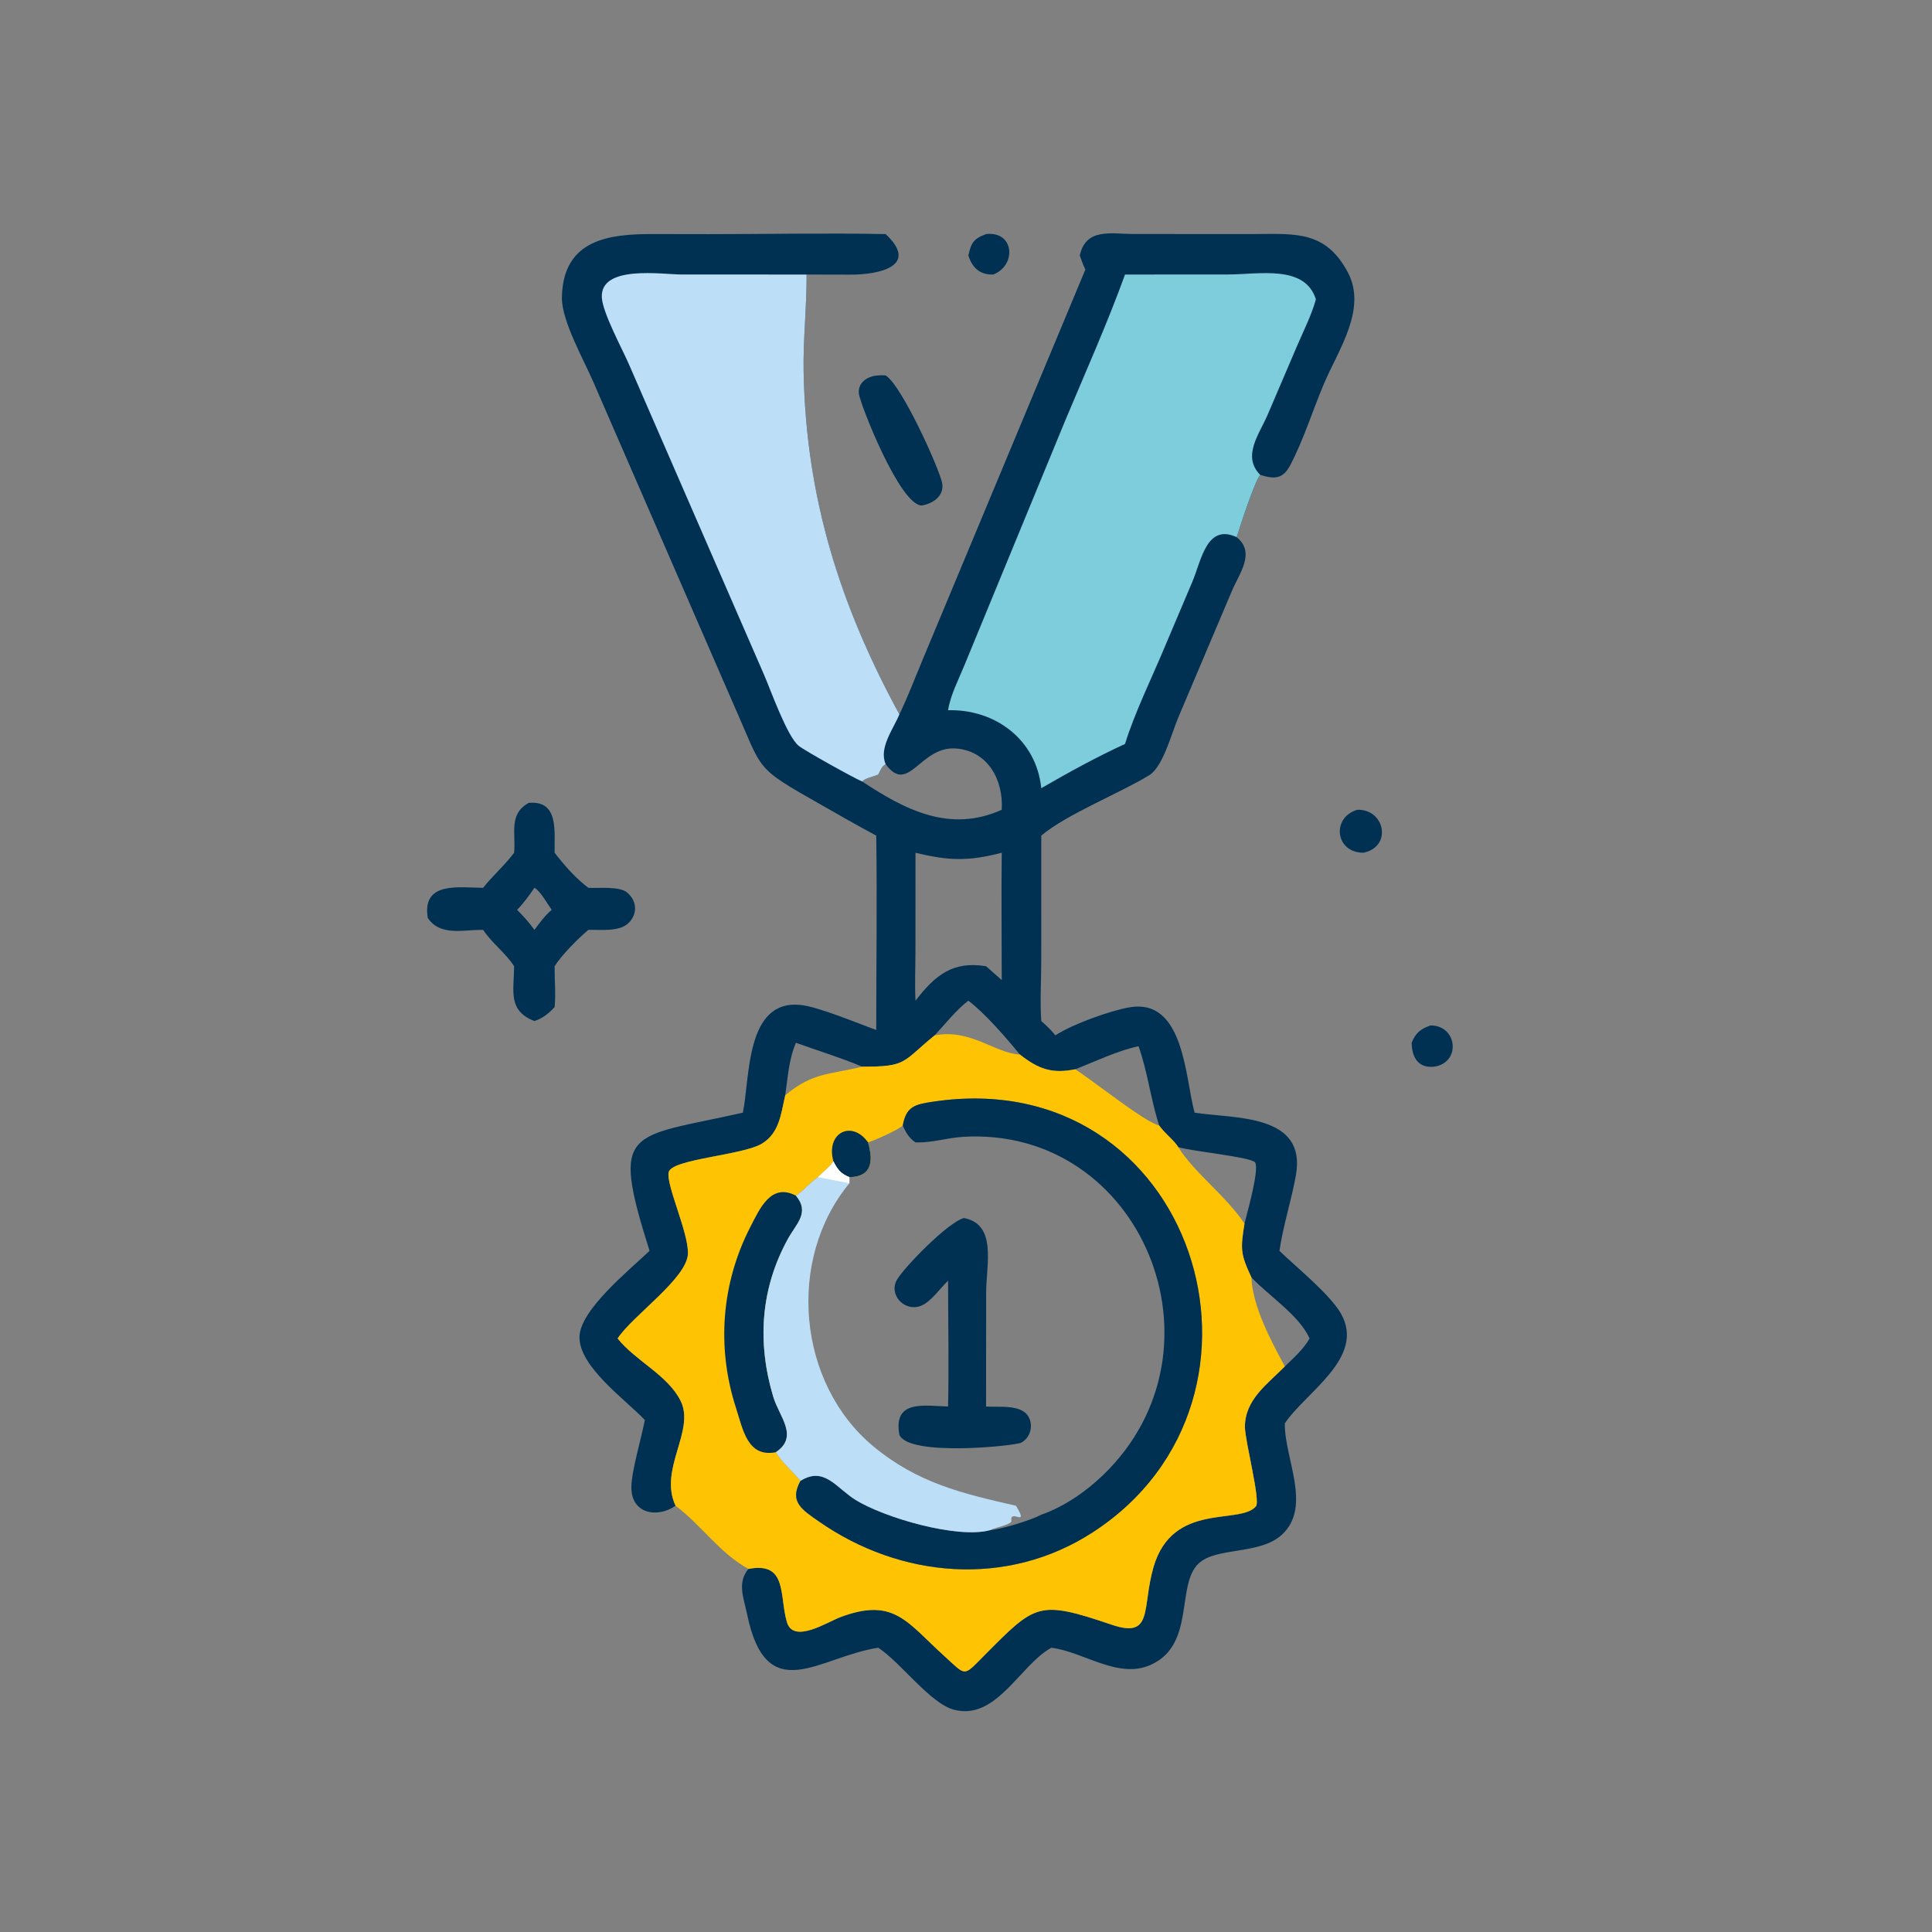
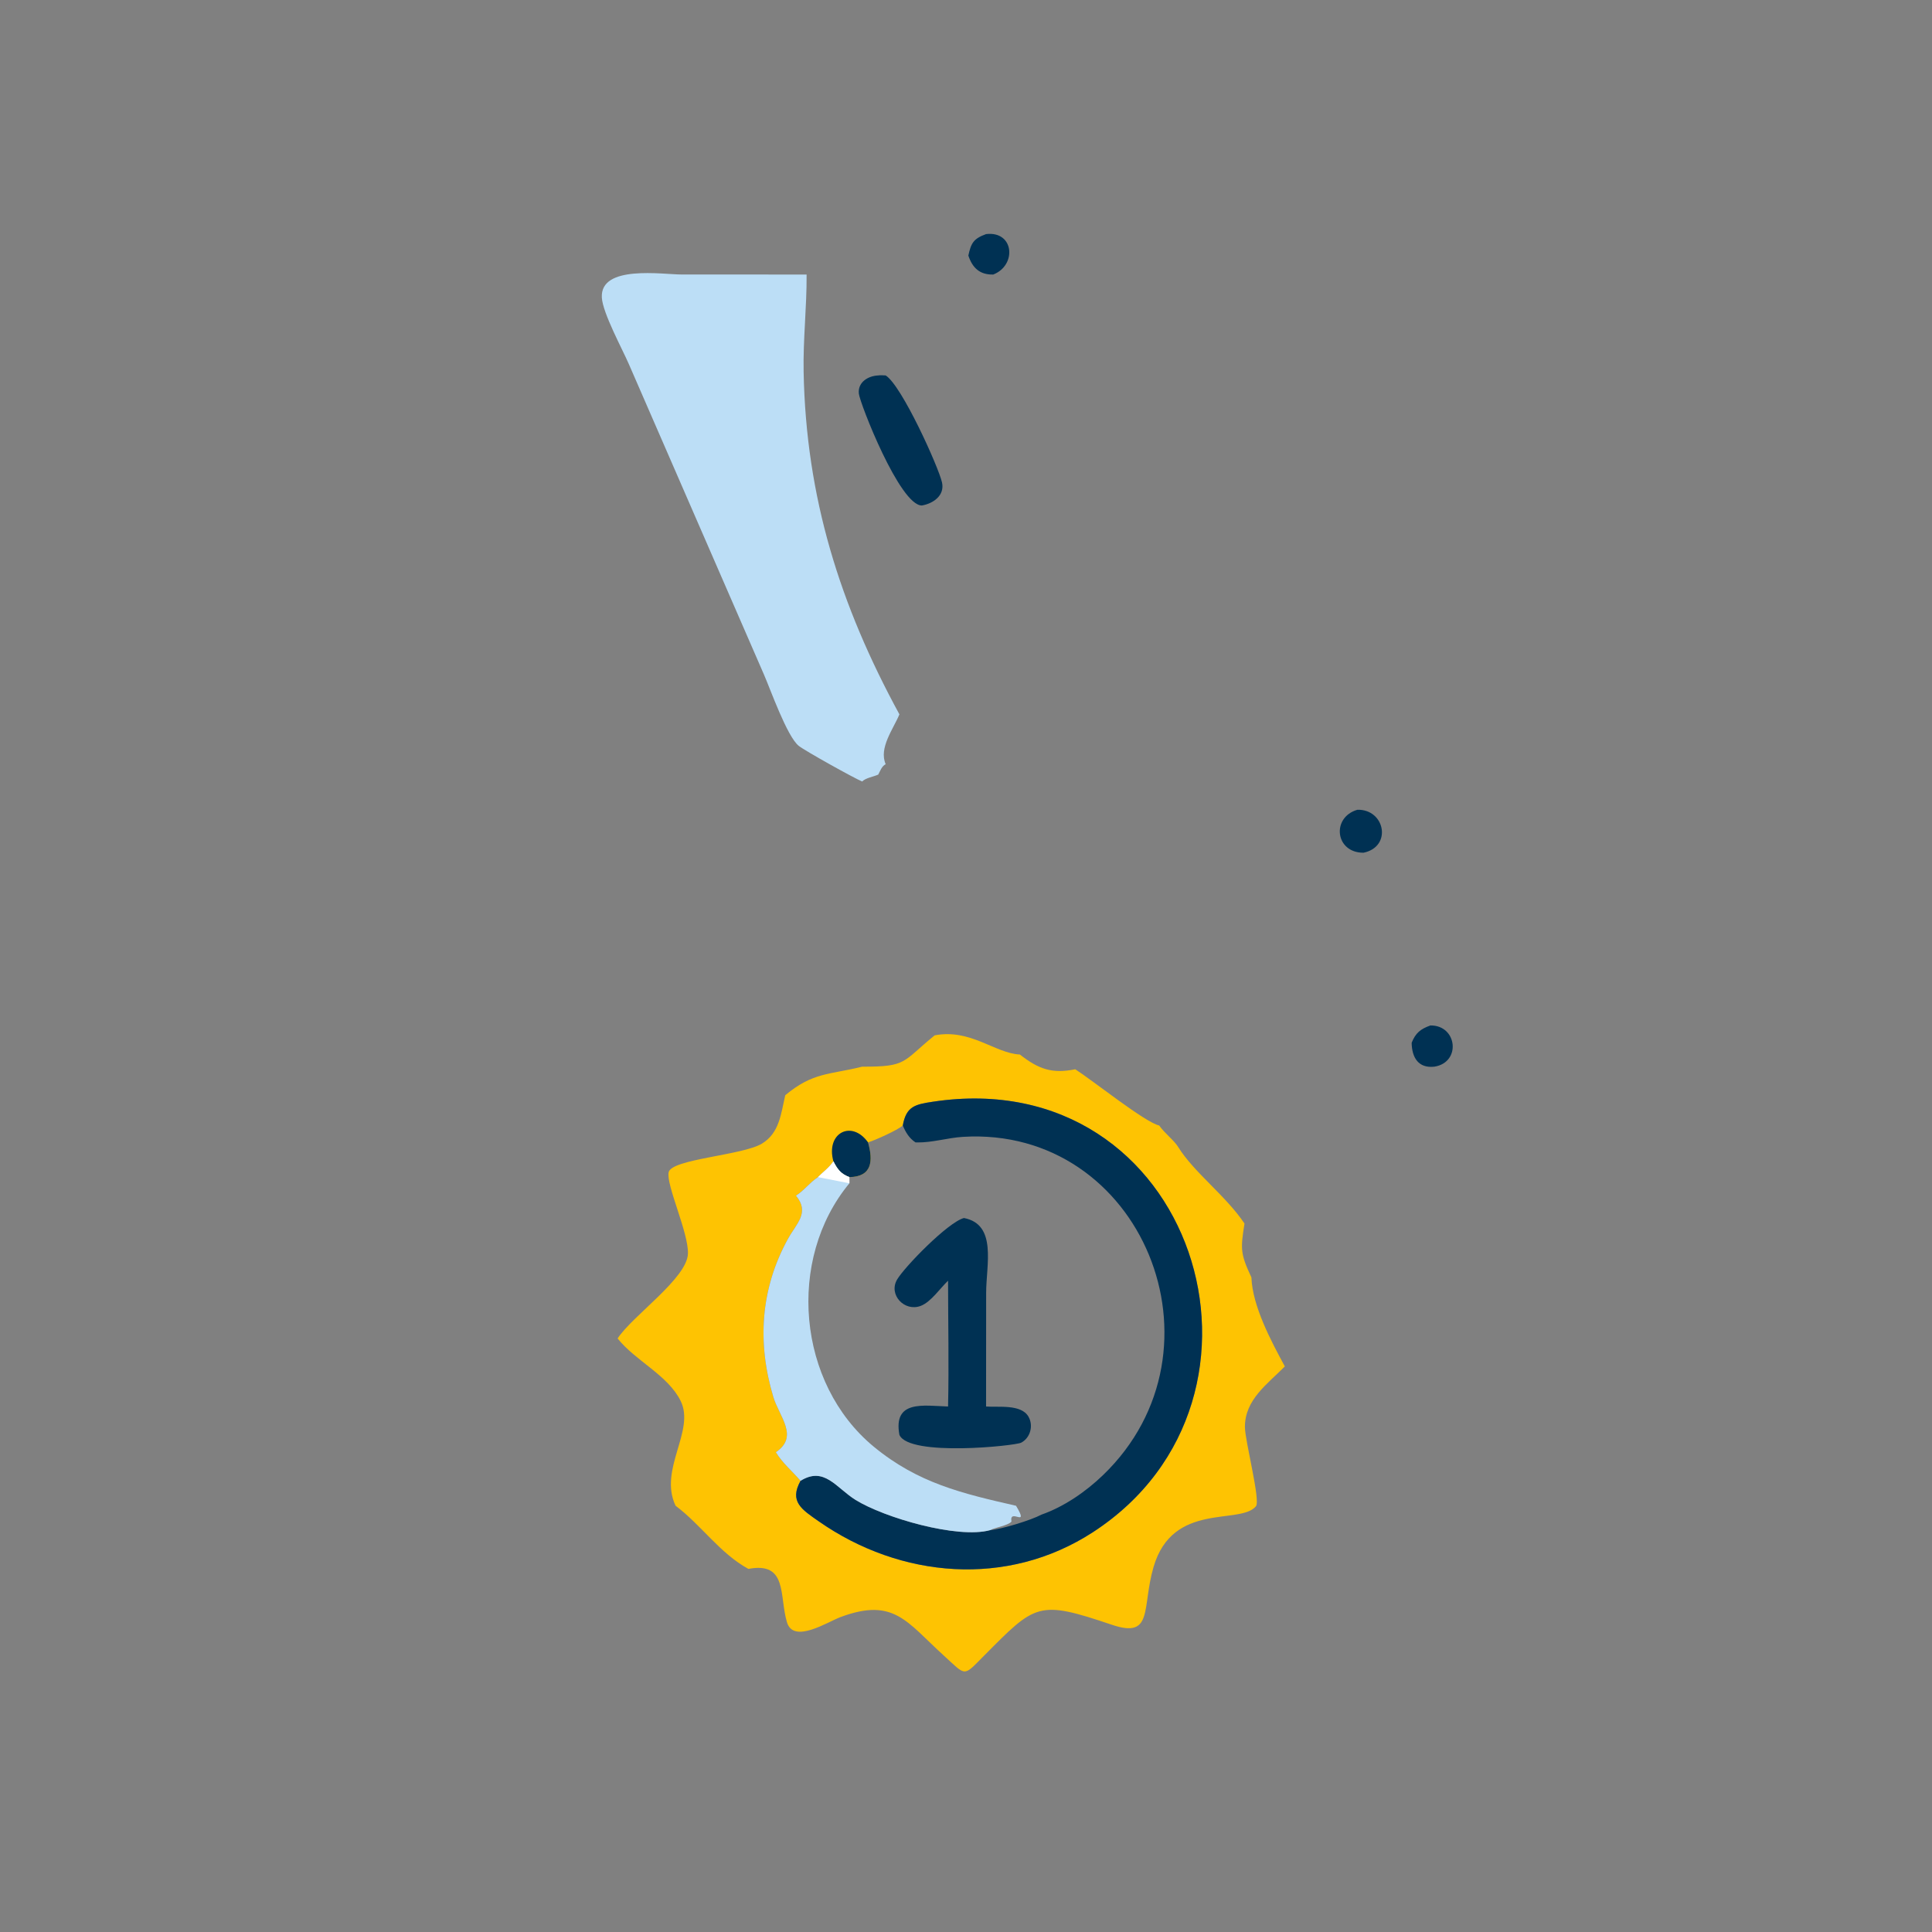
<svg xmlns="http://www.w3.org/2000/svg" width="1024" height="1024">
  <rect width="100%" height="100%" fill="#808080" stroke="none" />
  <path fill="#003153" transform="scale(2 2)" d="M261.32 62.037C268.786 61.154 269.506 70.319 263.216 72.755C259.673 72.832 257.725 71.029 256.622 67.729C257.333 64.461 257.959 63.258 261.32 62.037Z" />
  <path fill="#003153" transform="scale(2 2)" d="M379.074 271.757C386.174 271.666 387.301 281.532 380.133 282.677C375.865 283.155 374.169 280.254 374.104 276.35C375.128 273.768 376.432 272.696 379.074 271.757Z" />
  <path fill="#003153" transform="scale(2 2)" d="M359.725 214.596C367.048 214.411 368.995 224.405 361.342 225.981C353.784 226.001 352.806 216.581 359.725 214.596Z" />
  <path fill="#003153" transform="scale(2 2)" d="M232.747 99.496C233.355 99.389 234.092 99.485 234.714 99.496C238.97 102.143 248.717 123.742 249.639 127.838C250.419 131.304 247.318 133.436 244.316 133.96C238.469 134.025 227.858 106.838 227.602 104.306C227.295 101.267 230.071 99.606 232.747 99.496Z" />
-   <path fill="#003153" transform="scale(2 2)" d="M140.12 212.774C148.186 212.029 146.872 220.456 146.979 225.981C149.524 229.298 152.57 232.768 155.917 235.281C158.595 235.448 164.182 234.768 166.257 236.569C168.768 238.75 169.038 242.112 166.622 244.556C164.186 247.019 159.141 246.34 155.917 246.428C153.217 248.702 148.811 253.11 146.979 256.066C146.941 259.648 147.324 263.3 146.979 266.863C145.504 268.533 143.767 269.897 141.632 270.587C134.505 267.827 136.197 262.62 136.247 256.066C133.944 252.48 130.4 249.986 128.029 246.428C122.908 246.33 116.68 248.23 113.358 243.249L113.295 242.749C112.089 233.545 121.78 235.237 128.029 235.281C130.586 232.033 133.788 229.299 136.247 225.981C136.739 220.842 134.729 215.724 140.12 212.774ZM141.632 235.281C140.199 237.352 138.802 239.32 137.034 241.121C138.749 242.819 140.216 244.476 141.632 246.428C143.041 244.501 144.381 242.686 146.202 241.121C145.171 239.678 143.123 236.008 141.632 235.281Z" />
-   <path fill="#003153" transform="scale(2 2)" d="M286.16 67.729C287.712 60.246 294.704 62.018 300.595 62.02L332.865 62.021C343.548 61.945 351.451 61.276 357.224 72.247C362.323 81.937 354.622 92.835 350.899 101.606C347.889 108.697 345.511 116.435 341.944 123.252C340.024 126.922 337.789 127.072 333.961 125.839C332.373 127.929 328.702 139.262 327.736 142.361C332.85 146.496 328.361 152.043 326.416 156.721L312.223 190.224C310.522 194.231 308.208 203.23 304.543 205.455C296.496 210.341 282.625 215.806 275.949 221.444L275.941 254.637C275.939 259.885 275.585 265.372 275.949 270.587C277.305 271.788 278.572 272.934 279.672 274.381C284.344 271.358 294.21 267.849 299.292 266.962C313.905 264.412 314.039 285.745 316.581 294.868C327.136 296.509 346.338 295.066 343.428 311.449C342.234 318.17 340.046 324.722 339.071 331.49C343.468 335.752 352.589 343.124 355.424 348.217C361.905 359.862 345.845 369.072 340.494 377.214C340.34 386.358 347.686 399.101 339.869 406.57C333.991 412.186 322.275 409.849 317.578 414.404C311.614 420.185 316.819 435.905 304.933 441.213C296.276 445.079 287.162 437.714 278.611 436.671L278.314 436.839C270.178 441.549 263.943 455.992 252.839 453.102C246.511 451.455 238.766 440.608 232.747 436.671C217.033 439.005 203.115 452.941 197.94 427.573C197.113 423.519 195.287 419.464 198.331 415.778C190.718 411.602 185.882 404.179 179.037 399.041C174.169 402.421 167.254 401.167 167.317 394.115C167.356 389.714 169.991 381.177 170.884 376.308C165.677 370.848 153.511 362.228 153.567 354.355C153.617 347.239 166.576 336.765 172.14 331.49C161.667 298.358 166.517 301.714 196.875 294.868C198.768 285.618 197.564 264.842 212.12 266.318C216.929 266.805 227.23 271.178 232.212 272.95C232.211 255.792 232.463 238.596 232.212 221.444C227.262 218.821 222.438 216.014 217.567 213.251C199.642 203.084 202.373 204.607 194.578 187.081L157.247 101.251C154.809 95.539 148.792 84.977 148.909 78.813C149.204 63.286 161.624 62.009 173.115 62.026L187.805 62.049C203.423 62.052 219.106 61.72 234.714 62.037C243.668 70.469 233.064 72.818 225.317 72.782L213.758 72.755C213.817 81.353 212.808 89.909 212.968 98.484C213.59 131.869 222.623 160.424 238.354 189.311C240.476 184.912 242.249 180.243 244.131 175.735L287.637 71.431C287.038 70.226 286.601 68.996 286.16 67.729ZM247.697 274.381C239.016 281.43 240.483 282.728 228.476 282.677L228.276 282.728C219.741 284.837 215.411 284.142 208.101 290.25C206.97 295.087 206.591 300.273 201.885 303.093C196.721 306.186 177.992 307.146 177.207 310.641C176.459 313.972 182.501 326.682 182.313 332.237C182.091 338.77 167.656 348.638 163.672 354.704C168.392 360.651 177.025 364.424 180.388 371.28C184.287 379.227 174.47 389.402 179.037 399.041C185.882 404.179 190.718 411.602 198.331 415.778C208.793 413.791 206.464 422.948 208.552 429.915C210.289 435.711 219.335 429.815 222.732 428.547C236.85 423.276 240.255 429.774 250.013 438.644C256.148 444.22 255.146 444.454 260.699 438.863C274.502 424.968 275.044 423.951 294.652 430.578C305.744 434.326 302.539 426.123 305.698 415.28C310.775 397.856 328.619 404.212 332.834 399.185C334.104 397.67 329.93 381.888 329.917 378.178C329.891 370.922 335.856 366.811 340.494 362.12C336.88 355.436 331.921 346.194 331.635 338.528C328.709 332.235 328.727 331.06 329.802 324.252C324.842 316.848 316.445 310.753 312.251 303.999C311.201 302.238 308.599 300.305 307.197 298.268C303.515 297.482 289.534 286.299 284.959 283.368C278.842 284.612 275.266 283.368 270.275 279.457C263.72 279.157 257.174 272.544 247.697 274.381ZM242.616 225.981L242.605 252.12C242.602 256.457 242.396 260.859 242.616 265.186C247.878 258.372 252.576 254.611 261.32 256.066L265.474 259.729C265.473 248.483 265.339 237.225 265.474 225.981C256.665 228.291 251.384 228.121 242.616 225.981ZM234.714 202.523C233.689 203.017 233.254 204.309 232.747 205.276C231.507 205.83 229.401 206.159 228.476 207.1C239.901 214.636 251.717 220.788 265.474 214.596C265.939 206.882 261.967 199.136 253.525 198.372C243.822 197.494 240.852 210.854 234.714 202.523ZM284.959 283.368C289.534 286.299 303.515 297.482 307.197 298.268C304.976 291.503 304.07 283.694 301.711 277.252C296.046 278.497 290.36 281.254 284.959 283.368ZM312.251 303.999C316.445 310.753 324.842 316.848 329.802 324.252C330.475 321.532 333.761 310.046 332.634 308.084C331.806 306.642 315.688 305.098 312.251 303.999ZM331.635 338.528C331.921 346.194 336.88 355.436 340.494 362.12C342.835 359.871 345.44 357.544 347.058 354.704C344.358 348.631 336.327 343.482 331.635 338.528ZM256.622 265.186C253.367 267.676 250.492 271.379 247.697 274.381C257.174 272.544 263.72 279.157 270.275 279.457C266.703 275.087 261.068 268.566 256.622 265.186ZM210.934 276.35C209.088 280.558 208.732 285.721 208.101 290.25C215.411 284.142 219.741 284.837 228.276 282.728L228.476 282.677C222.754 280.269 216.774 278.453 210.934 276.35Z" />
  <path fill="#BCDEF6" transform="scale(2 2)" d="M228.476 207.1C226.416 206.265 213.362 198.999 211.691 197.674C208.562 195.192 204.124 182.531 202.395 178.622L166.715 96.636C164.982 92.598 159.715 82.966 159.493 78.839C159.024 70.099 175.609 72.745 180.609 72.744L213.758 72.755C213.817 81.353 212.808 89.909 212.968 98.484C213.59 131.869 222.623 160.424 238.354 189.311C236.758 193.173 232.83 198.215 234.714 202.523C233.689 203.017 233.254 204.309 232.747 205.276C231.507 205.83 229.401 206.159 228.476 207.1Z" />
-   <path fill="#7DCDDC" transform="scale(2 2)" d="M298.145 72.755L325.249 72.743C333.559 72.744 345.82 70.038 348.725 79.331C347.585 83.459 345.502 87.573 343.803 91.515L335.922 109.953C333.688 115.134 329.095 120.903 333.961 125.839C332.373 127.929 328.702 139.262 327.736 142.361C319.794 138.655 318.404 148.415 316.006 154.122L308.454 171.946C305.167 179.787 300.582 189.186 298.145 197.147C290.561 200.639 283.17 204.698 275.949 208.881C274.64 196.01 263.754 187.9 251.246 188.215C251.925 184.084 254.004 180.166 255.579 176.305L282.293 111.459C287.669 98.619 293.397 85.847 298.145 72.755Z" />
  <path fill="#FEC302" transform="scale(2 2)" d="M247.697 274.381C257.174 272.544 263.72 279.157 270.275 279.457C275.266 283.368 278.842 284.612 284.959 283.368C289.534 286.299 303.515 297.482 307.197 298.268C308.599 300.305 311.201 302.238 312.251 303.999C316.445 310.753 324.842 316.848 329.802 324.252C328.727 331.06 328.709 332.235 331.635 338.528C331.921 346.194 336.88 355.436 340.494 362.12C335.856 366.811 329.891 370.922 329.917 378.178C329.93 381.888 334.104 397.67 332.834 399.185C328.619 404.212 310.775 397.856 305.698 415.28C302.539 426.123 305.744 434.326 294.652 430.578C275.044 423.951 274.502 424.968 260.699 438.863C255.146 444.454 256.148 444.22 250.013 438.644C240.255 429.774 236.85 423.276 222.732 428.547C219.335 429.815 210.289 435.711 208.552 429.915C206.464 422.948 208.793 413.791 198.331 415.778C190.718 411.602 185.882 404.179 179.037 399.041C174.47 389.402 184.287 379.227 180.388 371.28C177.025 364.424 168.392 360.651 163.672 354.704C167.656 348.638 182.091 338.77 182.313 332.237C182.501 326.682 176.459 313.972 177.207 310.641C177.992 307.146 196.721 306.186 201.885 303.093C206.591 300.273 206.97 295.087 208.101 290.25C215.411 284.142 219.741 284.837 228.276 282.728L228.476 282.677C240.483 282.728 239.016 281.43 247.697 274.381ZM230.041 302.746C231.397 307.56 231.201 311.834 225.098 311.951C222.821 311.099 221.918 309.854 220.86 307.771C219.788 309.418 218.138 310.558 216.776 311.951C214.603 313.357 213.034 315.555 210.934 316.865C214.683 321.326 211.041 324.281 208.856 328.233C201.49 341.554 200.644 355.896 204.937 370.204C206.505 375.432 211.806 380.705 205.612 384.85C207.356 387.745 209.981 389.888 212.153 392.43C218.452 388.51 221.581 394.294 226.746 397.501C234.256 402.165 253.736 407.895 262.413 405.498C263.878 404.718 267.14 404.302 268.046 403.234C267.39 399.432 272.955 405.2 269.256 399.041C272.583 399.192 274.226 398.479 275.949 401.412C281.95 399.319 287.727 395.335 292.285 390.95C326.933 357.616 302.502 298.4 255.199 301.277C251.13 301.525 247.091 302.827 243.023 302.756L242.616 302.746C240.925 301.628 240.023 300.089 239.25 298.268C237.862 299.515 231.917 302.171 230.041 302.746ZM239.25 298.268C240.023 300.089 240.925 301.628 242.616 302.746L243.023 302.756C247.091 302.827 251.13 301.525 255.199 301.277C302.502 298.4 326.933 357.616 292.285 390.95C287.727 395.335 281.95 399.319 275.949 401.412C274.226 398.479 272.583 399.192 269.256 399.041C272.955 405.2 267.39 399.432 268.046 403.234C267.14 404.302 263.878 404.718 262.413 405.498C253.736 407.895 234.256 402.165 226.746 397.501C221.581 394.294 218.452 388.51 212.153 392.43C209.094 397.954 212.467 400.021 217.034 403.206C238.637 418.272 266.908 420.802 289.611 406.06C344.405 370.482 316.513 281.499 247.237 291.966C242.511 292.68 240.157 293.172 239.25 298.268Z" />
  <path fill="#003153" transform="scale(2 2)" d="M220.86 307.771C218.774 300.23 225.703 296.652 230.041 302.746C231.397 307.56 231.201 311.834 225.098 311.951C222.821 311.099 221.918 309.854 220.86 307.771Z" />
-   <path fill="#003153" transform="scale(2 2)" d="M205.612 384.85C198.057 386.303 196.897 378.816 195.026 373.036C189.867 357.102 191.184 340.05 198.843 325.167C201.396 320.206 204.339 313.417 210.934 316.865C214.683 321.326 211.041 324.281 208.856 328.233C201.49 341.554 200.644 355.896 204.937 370.204C206.505 375.432 211.806 380.705 205.612 384.85Z" />
  <path fill="#003153" transform="scale(2 2)" d="M239.25 298.268C240.157 293.172 242.511 292.68 247.237 291.966C316.513 281.499 344.405 370.482 289.611 406.06C266.908 420.802 238.637 418.272 217.034 403.206C212.467 400.021 209.094 397.954 212.153 392.43C218.452 388.51 221.581 394.294 226.746 397.501C234.256 402.165 253.736 407.895 262.413 405.498C263.878 404.718 267.14 404.302 268.046 403.234C267.39 399.432 272.955 405.2 269.256 399.041C272.583 399.192 274.226 398.479 275.949 401.412C281.95 399.319 287.727 395.335 292.285 390.95C326.933 357.616 302.502 298.4 255.199 301.277C251.13 301.525 247.091 302.827 243.023 302.756L242.616 302.746C240.925 301.628 240.023 300.089 239.25 298.268ZM269.256 399.041C272.955 405.2 267.39 399.432 268.046 403.234C267.14 404.302 263.878 404.718 262.413 405.498C265.438 405.27 273.318 402.839 275.949 401.412C274.226 398.479 272.583 399.192 269.256 399.041Z" />
  <path fill="#003153" transform="scale(2 2)" d="M255.452 322.787C264.298 324.482 261.346 335.17 261.339 342.632L261.32 372.737C264.535 373.007 270.594 372.045 272.549 375.416C273.924 377.787 273.064 381.043 270.626 382.323C269.032 383.16 240.97 386.112 238.354 380.262C236.641 370.929 244.724 372.529 251.246 372.737C251.497 361.645 251.253 350.497 251.246 339.4C249.156 341.38 246.717 345.04 244.004 346.072C239.695 347.711 235.388 343.111 237.739 339.094C239.686 335.767 251.201 323.914 255.452 322.787Z" />
  <path fill="#BCDEF6" transform="scale(2 2)" d="M216.776 311.951C218.138 310.558 219.788 309.418 220.86 307.771C221.918 309.854 222.821 311.099 225.098 311.951L225.098 313.587C208.377 333.758 211.278 366.639 231.539 383.372C243.239 393.034 254.985 395.792 269.256 399.041C272.955 405.2 267.39 399.432 268.046 403.234C267.14 404.302 263.878 404.718 262.413 405.498C253.736 407.895 234.256 402.165 226.746 397.501C221.581 394.294 218.452 388.51 212.153 392.43C209.981 389.888 207.356 387.745 205.612 384.85C211.806 380.705 206.505 375.432 204.937 370.204C200.644 355.896 201.49 341.554 208.856 328.233C211.041 324.281 214.683 321.326 210.934 316.865C213.034 315.555 214.603 313.357 216.776 311.951Z" />
  <path fill="white" transform="scale(2 2)" d="M216.776 311.951C218.138 310.558 219.788 309.418 220.86 307.771C221.918 309.854 222.821 311.099 225.098 311.951L225.098 313.587L216.776 311.951Z" />
</svg>